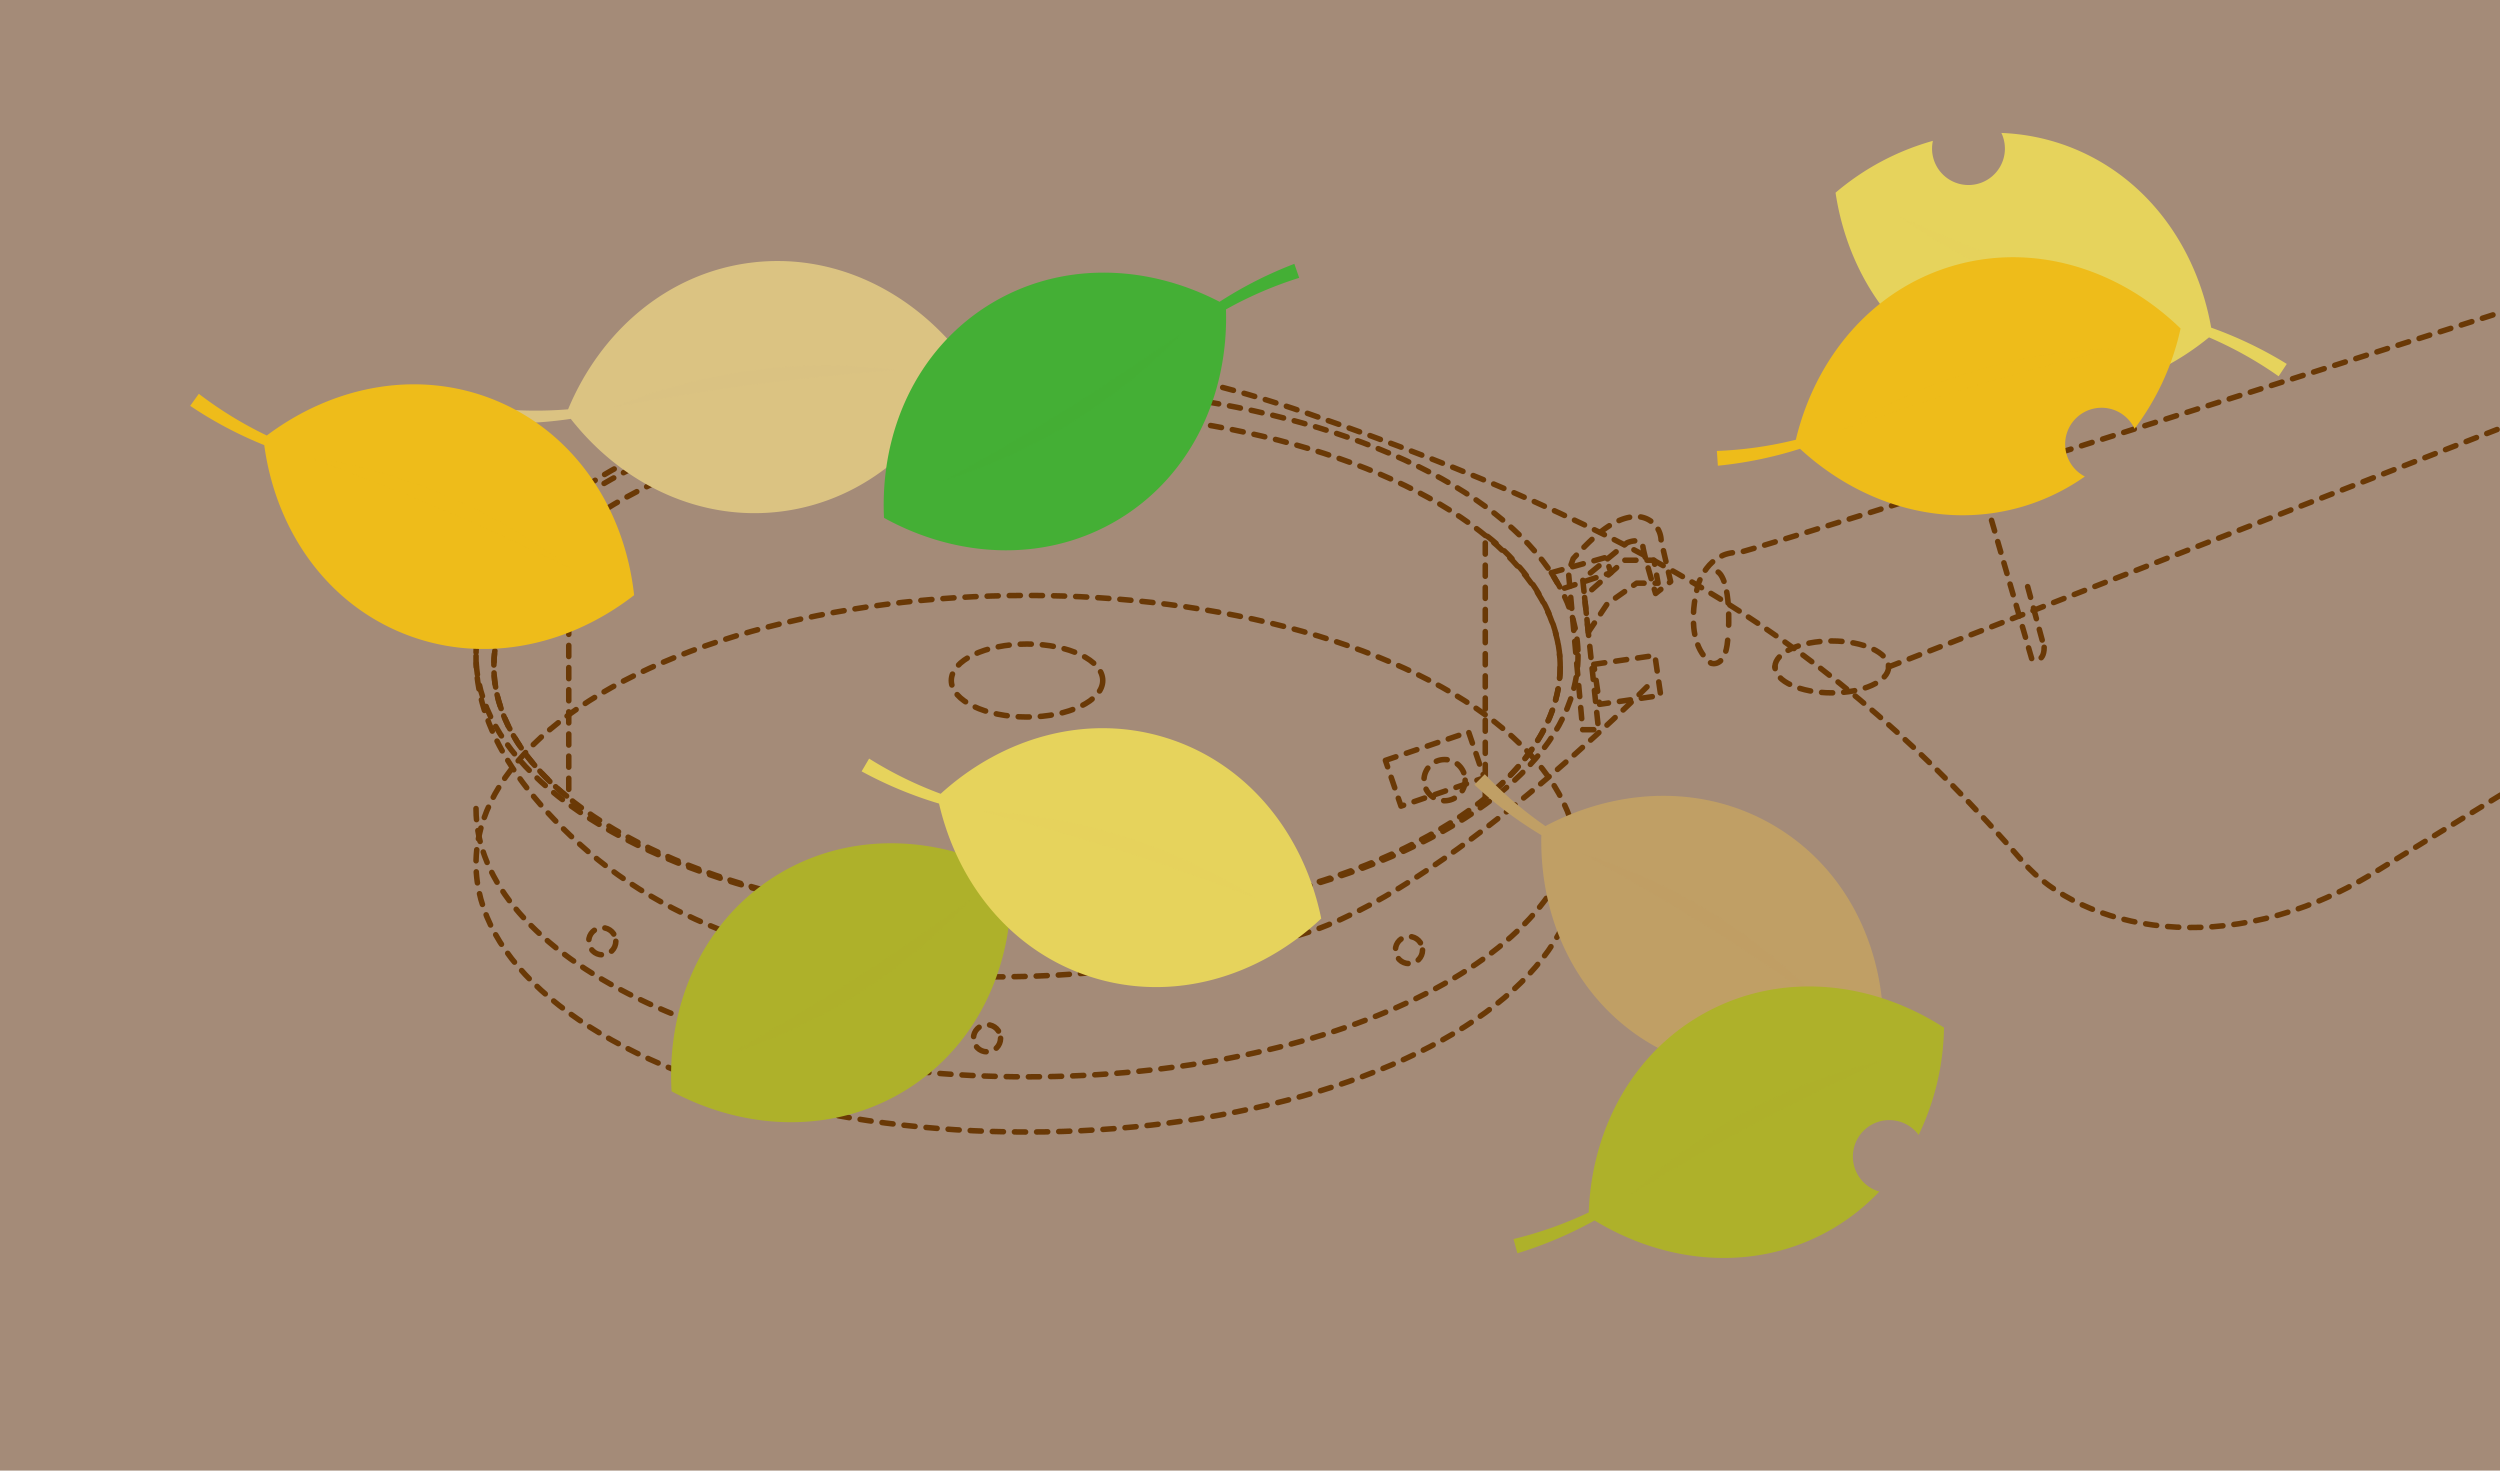
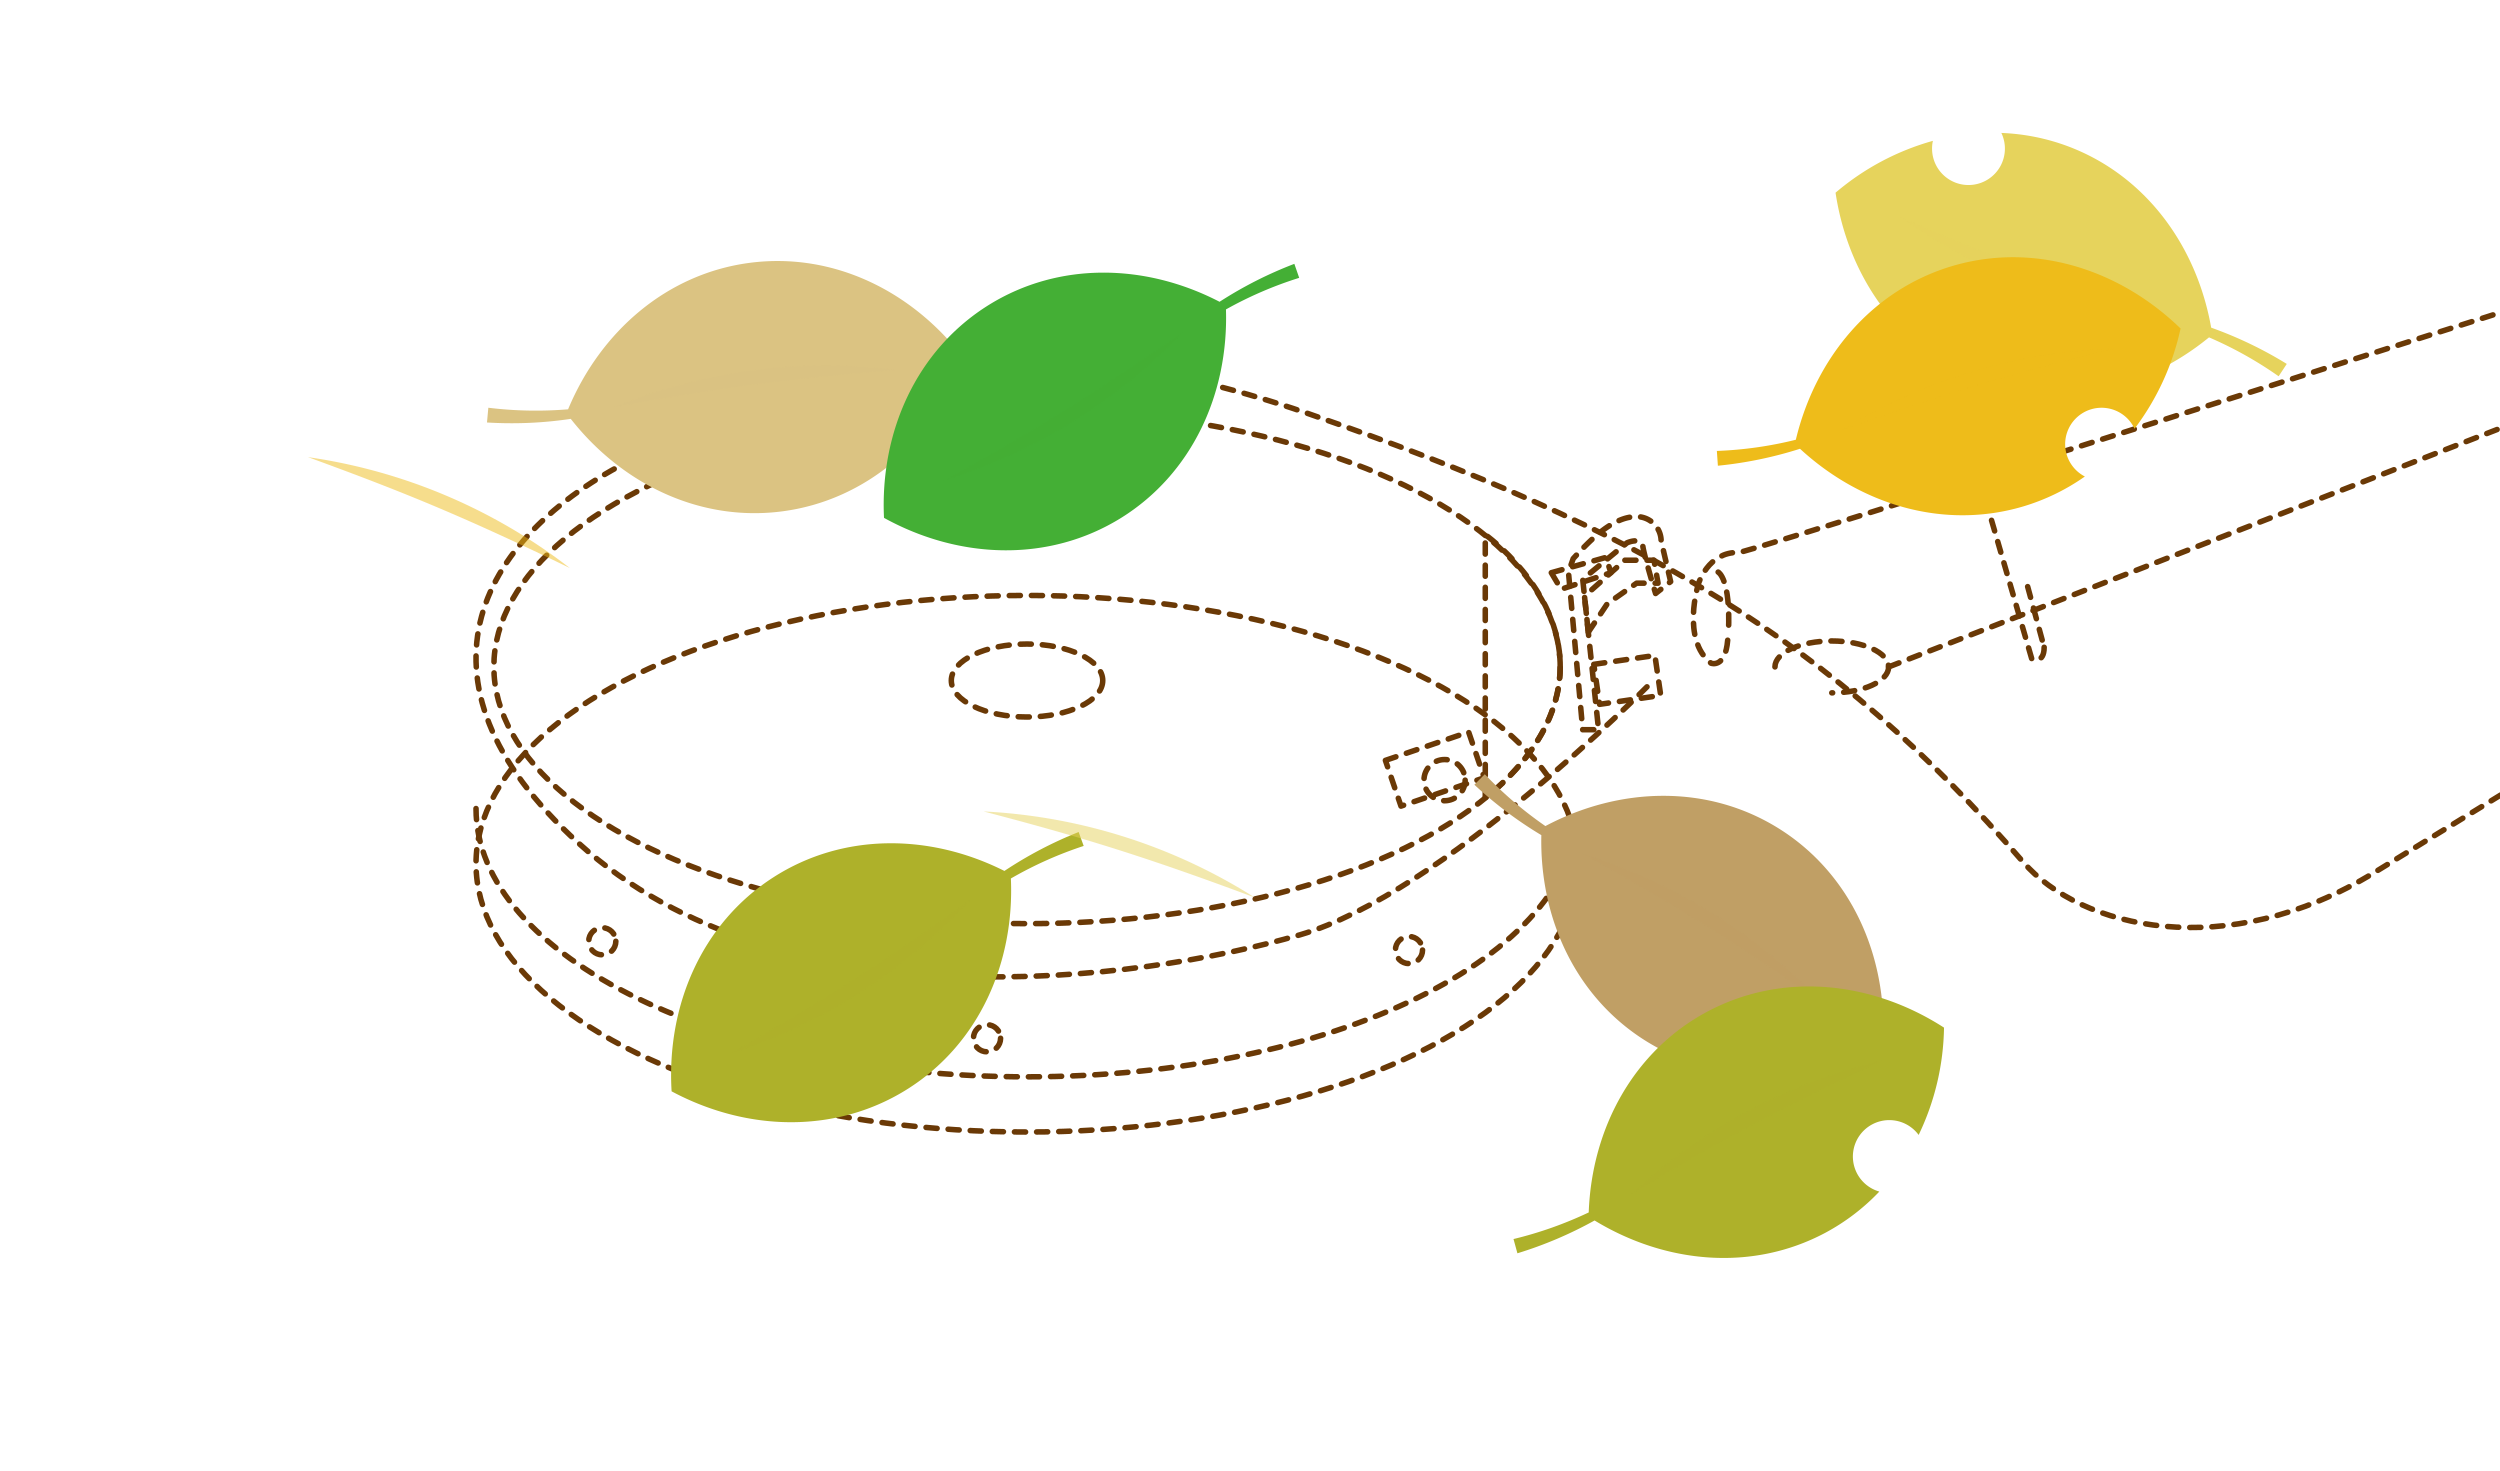
<svg xmlns="http://www.w3.org/2000/svg" width="320" height="188.24" viewBox="0 0 320 188.24">
  <defs>
    <clipPath id="clip-path">
      <rect id="SVGID" width="320" height="188.24" transform="translate(1035.032 267.665)" fill="none" />
    </clipPath>
  </defs>
  <g id="グループ_212" data-name="グループ 212" transform="translate(-1035.032 -267.665)">
-     <rect id="長方形_79" data-name="長方形 79" width="320" height="188.24" transform="translate(1035.032 267.665)" fill="#a48b78" />
    <g id="グループ_211" data-name="グループ 211">
      <g id="グループ_210" data-name="グループ 210" clip-path="url(#clip-path)">
        <g id="グループ_199" data-name="グループ 199">
          <path id="パス_1197" data-name="パス 1197" d="M1299.756,286.4a27.314,27.314,0,0,0-8.549-1.718,4.662,4.662,0,1,1-8.764,1.011,32.82,32.82,0,0,0-12.461,6.637c1.642,10.912,8.3,20.268,18.469,24.093,9.994,3.765,20.956,1.272,29.336-5.575a49.525,49.525,0,0,1,8.91,4.981l1.042-1.582a51.3,51.3,0,0,0-9.676-4.642C1316.2,299.084,1309.647,290.129,1299.756,286.4Z" fill="#e6d35c" />
          <path id="パス_1198" data-name="パス 1198" d="M1278.349,295.475a71.406,71.406,0,0,0,34.057,12.829c-5.023-1.61-10.946-3.546-17.213-5.911S1283.188,297.584,1278.349,295.475Z" fill="#e6d35c" opacity="0.5" />
        </g>
        <g id="グループ_201" data-name="グループ 201">
          <g id="グループ_200" data-name="グループ 200">
            <path id="パス_1199" data-name="パス 1199" d="M1095.962,371.159c0,18.965,31.576,34.34,70.528,34.34s70.529-15.375,70.529-34.34" fill="none" stroke="#6a3906" stroke-linecap="round" stroke-linejoin="round" stroke-width="0.709" stroke-dasharray="1.417" />
            <path id="パス_1200" data-name="パス 1200" d="M1147.465,400.564h4.063l1.578-5.051H1149.5Z" fill="none" stroke="#6a3906" stroke-linecap="round" stroke-linejoin="round" stroke-width="0.709" stroke-dasharray="1.417" />
            <circle id="楕円形_31" data-name="楕円形 31" cx="1.736" cy="1.736" r="1.736" transform="translate(1110.387 386.412)" stroke-dasharray="1.417" stroke="#6a3906" stroke-linecap="round" stroke-linejoin="round" stroke-width="0.709" fill="none" />
            <circle id="楕円形_32" data-name="楕円形 32" cx="1.736" cy="1.736" r="1.736" transform="translate(1159.633 398.828)" stroke-dasharray="1.417" stroke="#6a3906" stroke-linecap="round" stroke-linejoin="round" stroke-width="0.709" fill="none" />
            <circle id="楕円形_33" data-name="楕円形 33" cx="1.736" cy="1.736" r="1.736" transform="translate(1213.644 387.535)" stroke-dasharray="1.417" stroke="#6a3906" stroke-linecap="round" stroke-linejoin="round" stroke-width="0.709" fill="none" />
            <path id="パス_1201" data-name="パス 1201" d="M1233.6,340.973l6.995-1.962.631,1.962-6.368,2.118Z" fill="none" stroke="#6a3906" stroke-linecap="round" stroke-linejoin="round" stroke-width="0.709" stroke-dasharray="1.417" />
-             <ellipse id="楕円形_34" data-name="楕円形 34" cx="70.529" cy="34.34" rx="70.529" ry="34.34" transform="translate(1095.962 317.213)" stroke-dasharray="1.417" stroke="#6a3906" stroke-linecap="round" stroke-linejoin="round" stroke-width="0.709" fill="none" />
            <ellipse id="楕円形_35" data-name="楕円形 35" cx="68.247" cy="32.885" rx="68.247" ry="32.885" transform="translate(1098.244 320.123)" stroke-dasharray="1.417" stroke="#6a3906" stroke-linecap="round" stroke-linejoin="round" stroke-width="0.709" fill="none" />
            <ellipse id="楕円形_36" data-name="楕円形 36" cx="9.692" cy="4.67" rx="9.692" ry="4.67" transform="translate(1156.799 350.101)" stroke-dasharray="1.417" stroke="#6a3906" stroke-linecap="round" stroke-linejoin="round" stroke-width="0.709" fill="none" />
-             <path id="パス_1202" data-name="パス 1202" d="M1107.833,336.109v33.654s-9.589-6.764-9.589-16.828S1107.833,336.109,1107.833,336.109Z" fill="none" stroke="#6a3906" stroke-linecap="round" stroke-linejoin="round" stroke-width="0.709" stroke-dasharray="1.417" />
            <path id="パス_1203" data-name="パス 1203" d="M1225.147,369.763V336.109s9.59,6.764,9.59,16.828S1225.147,369.763,1225.147,369.763Z" fill="none" stroke="#6a3906" stroke-linecap="round" stroke-linejoin="round" stroke-width="0.709" stroke-dasharray="1.417" />
            <ellipse id="楕円形_37" data-name="楕円形 37" cx="70.529" cy="34.34" rx="70.529" ry="34.34" transform="translate(1095.962 343.883)" stroke-dasharray="1.417" stroke="#6a3906" stroke-linecap="round" stroke-linejoin="round" stroke-width="0.709" fill="none" />
            <circle id="楕円形_38" data-name="楕円形 38" cx="2.031" cy="2.031" r="2.031" transform="translate(1147.465 398.533)" stroke-dasharray="1.417" stroke="#6a3906" stroke-linecap="round" stroke-linejoin="round" stroke-width="0.709" fill="none" />
          </g>
          <line id="線_42" data-name="線 42" x2="2.111" y2="7.763" transform="translate(1294.573 342.755)" stroke-dasharray="1.417" stroke="#6a3906" stroke-linecap="round" stroke-linejoin="round" stroke-width="0.709" fill="none" />
          <path id="パス_1204" data-name="パス 1204" d="M1254.957,340.894s1.622.788,1.318,7.694" fill="none" stroke="#6a3906" stroke-linecap="round" stroke-linejoin="round" stroke-width="0.709" stroke-dasharray="1.417" />
          <path id="パス_1205" data-name="パス 1205" d="M1262.227,353.03c0-1.834,3.257-3.32,7.274-3.32s7.275,1.486,7.275,3.32" fill="none" stroke="#6a3906" stroke-linecap="round" stroke-linejoin="round" stroke-width="0.709" stroke-dasharray="1.417" />
          <path id="パス_1206" data-name="パス 1206" d="M1238.333,348.588l2.429-3.639,3.751-2.636h2.749l-.519-2.94h-3.721l-5.176,4.608Z" fill="none" stroke="#6a3906" stroke-linecap="round" stroke-linejoin="round" stroke-width="0.709" stroke-dasharray="1.417" />
          <path id="パス_1207" data-name="パス 1207" d="M1245.845,355.58s-26.16,26.43-44.43,31.747c-20.6,6-66.229,11.974-92.35-11.758-23.11-21-12.623-39.769,8.056-49.681,18.565-8.9,43.006-19.981,85.392-5.273,42.762,14.838,66.988,29.1,91.48,57.388,7.362,8.505,25.981,13,44.975,1.332,44.959-27.629,122.256-74.923,122.256-74.923" fill="none" stroke="#6a3906" stroke-linecap="round" stroke-linejoin="round" stroke-width="0.709" stroke-dasharray="1.417" />
          <rect id="長方形_80" data-name="長方形 80" width="11.254" height="6.185" transform="translate(1212.364 364.994) rotate(-18.814)" fill="none" stroke-dasharray="1.417" stroke-linecap="round" stroke-linejoin="round" stroke-width="0.709" stroke="#6a3906" />
          <circle id="楕円形_39" data-name="楕円形 39" cx="2.636" cy="2.636" r="2.636" transform="translate(1217.301 364.888)" stroke-dasharray="1.417" stroke="#6a3906" stroke-linecap="round" stroke-linejoin="round" stroke-width="0.709" fill="none" />
          <path id="パス_1208" data-name="パス 1208" d="M1237.619,361.07h2.028l-2.028-19.264,5.678-4.664s1.825-.811,2.028.507,1.622,5.982,1.622,5.982l1.927-1.521-1.217-5.215a3.136,3.136,0,0,0-3.143-3.1c-3.042,0-5.881,2.941-8.111,5.374l-.609,1.724Z" fill="none" stroke="#6a3906" stroke-linecap="round" stroke-linejoin="round" stroke-width="0.709" stroke-dasharray="1.417" />
          <rect id="長方形_81" data-name="長方形 81" width="7.908" height="5.171" transform="translate(1239.035 352.701) rotate(-8.272)" fill="none" stroke-dasharray="1.417" stroke-linecap="round" stroke-linejoin="round" stroke-width="0.709" stroke="#6a3906" />
          <path id="パス_1209" data-name="パス 1209" d="M1256.174,349.613c-.3,3.65-2.129,2.941-2.129,2.941-3.853-3.042-1.623-10.14-1.623-10.14s1.217-4.136,5.171-4.035c1.715.044,167.669-53.147,167.669-53.147" fill="none" stroke="#6a3906" stroke-linecap="round" stroke-linejoin="round" stroke-width="0.709" stroke-dasharray="1.417" />
          <line id="線_43" data-name="線 43" y1="57.896" x2="148.382" transform="translate(1276.776 295.135)" stroke-dasharray="1.417" stroke="#6a3906" stroke-linecap="round" stroke-linejoin="round" stroke-width="0.709" fill="none" />
          <path id="パス_1210" data-name="パス 1210" d="M1296.684,350.518c0,2.149-1.559,1.576-1.559,1.576l-6.877-23.689s1.022,2.093,1.554,1.218-.72-5.287-1.482-5.627-1.141.266-.609,2.358" fill="none" stroke="#6a3906" stroke-linecap="round" stroke-linejoin="round" stroke-width="0.709" stroke-dasharray="1.417" />
-           <path id="パス_1211" data-name="パス 1211" d="M1276.776,353.03c0,1.834-3.257,3.321-7.275,3.321s-7.274-1.487-7.274-3.321" fill="none" stroke="#6a3906" stroke-linecap="round" stroke-linejoin="round" stroke-width="0.709" stroke-dasharray="1.417" />
+           <path id="パス_1211" data-name="パス 1211" d="M1276.776,353.03c0,1.834-3.257,3.321-7.275,3.321" fill="none" stroke="#6a3906" stroke-linecap="round" stroke-linejoin="round" stroke-width="0.709" stroke-dasharray="1.417" />
        </g>
        <g id="グループ_202" data-name="グループ 202">
          <path id="パス_1212" data-name="パス 1212" d="M1245.712,400.913a27.177,27.177,0,0,0,8.045,3.365,4.662,4.662,0,1,1,8.794.735,32.879,32.879,0,0,0,13.52-4.059c.534-11.022-4.151-21.5-13.371-27.252-9.062-5.657-20.3-5.366-29.858-.3a49.92,49.92,0,0,1-7.757-6.634c-.448.447-.89.894-1.335,1.341a51.087,51.087,0,0,0,8.573,6.453C1232.088,385.257,1236.751,395.322,1245.712,400.913Z" fill="#c09f65" />
          <path id="パス_1213" data-name="パス 1213" d="M1268.487,396.231a71.428,71.428,0,0,0-30.872-19.272c4.61,2.562,10.033,5.627,15.715,9.179S1264.159,393.214,1268.487,396.231Z" fill="#c09f65" opacity="0.5" />
        </g>
        <g id="グループ_203" data-name="グループ 203">
          <path id="パス_1214" data-name="パス 1214" d="M1134.05,379.946c-9.149,5.862-13.716,16.391-13.053,27.409,9.728,5.209,21.208,5.463,30.355-.393,8.994-5.763,13.548-16.042,13.073-26.851a49.537,49.537,0,0,1,9.319-4.165c-.213-.593-.431-1.186-.642-1.782a51.378,51.378,0,0,0-9.505,4.982C1154.041,374.344,1142.949,374.245,1134.05,379.946Z" fill="#aeb12a" />
          <path id="パス_1215" data-name="パス 1215" d="M1128.519,402.528a71.406,71.406,0,0,0,30.645-19.632c-4.295,3.07-9.389,6.655-15.03,10.265S1133.1,399.907,1128.519,402.528Z" fill="#aeb12a" opacity="0.5" />
        </g>
        <g id="グループ_204" data-name="グループ 204">
-           <path id="パス_1216" data-name="パス 1216" d="M1174.73,392.729c10.356,3.289,21.372.066,29.42-7.491-2.215-10.807-9.36-19.8-19.711-23.083-10.181-3.233-21-.165-29,7.114a49.576,49.576,0,0,1-9.16-4.505c-.32.546-.637,1.089-.96,1.635a51.525,51.525,0,0,0,9.908,4.125C1157.64,380.938,1164.656,389.529,1174.73,392.729Z" fill="#e6d35c" />
          <path id="パス_1217" data-name="パス 1217" d="M1195.629,382.543a71.443,71.443,0,0,0-34.689-11.013c5.107,1.34,11.121,2.964,17.5,5S1190.685,380.7,1195.629,382.543Z" fill="#e6d35c" opacity="0.5" />
        </g>
        <g id="グループ_205" data-name="グループ 205">
          <path id="パス_1218" data-name="パス 1218" d="M1135.166,333.117c10.773-1.416,19.387-9.01,23.467-19.259-6.591-8.85-16.868-13.963-27.643-12.549-10.587,1.391-19.079,8.759-23.243,18.747a50.018,50.018,0,0,1-10.208-.2q-.087.945-.173,1.887a51.241,51.241,0,0,0,10.724-.463C1114.692,329.686,1124.693,334.492,1135.166,333.117Z" fill="#dbc382" />
          <path id="パス_1219" data-name="パス 1219" d="M1149.773,315.029a71.486,71.486,0,0,0-36.081,4.74c5.192-.952,11.325-2.031,17.968-2.9S1144.514,315.449,1149.773,315.029Z" fill="#dbc382" opacity="0.5" />
        </g>
        <g id="グループ_206" data-name="グループ 206">
          <path id="パス_1220" data-name="パス 1220" d="M1161.584,306.708c-9.225,5.746-13.927,16.22-13.4,27.243,9.656,5.334,21.134,5.738,30.357,0,9.065-5.648,13.751-15.864,13.414-26.68a49.461,49.461,0,0,1,9.374-4.042c-.208-.6-.413-1.194-.621-1.792a51.481,51.481,0,0,0-9.571,4.857C1181.646,301.372,1170.555,301.129,1161.584,306.708Z" fill="#44af35" />
          <path id="パス_1221" data-name="パス 1221" d="M1155.759,329.222a71.35,71.35,0,0,0,30.9-19.234c-4.333,3.012-9.471,6.53-15.164,10.069S1160.378,326.661,1155.759,329.222Z" fill="#44af35" opacity="0.5" />
        </g>
        <g id="グループ_207" data-name="グループ 207">
          <path id="パス_1222" data-name="パス 1222" d="M1268.652,425.473a27.329,27.329,0,0,0,6.935-5.286,4.663,4.663,0,1,1,5.032-7.25,32.792,32.792,0,0,0,3.247-13.736c-9.278-5.978-20.7-7.157-30.289-2.05-9.43,5.019-14.794,14.9-15.189,25.706a49.568,49.568,0,0,1-9.627,3.406c.166.606.335,1.215.5,1.823a51.255,51.255,0,0,0,9.877-4.2C1248.273,429.443,1259.323,430.436,1268.652,425.473Z" fill="#aeb12a" />
          <path id="パス_1223" data-name="パス 1223" d="M1275.981,403.4a71.482,71.482,0,0,0-32.124,17.1c4.526-2.708,9.892-5.876,15.8-9.021S1271.2,405.648,1275.981,403.4Z" fill="#aeb12a" opacity="0.5" />
        </g>
        <g id="グループ_208" data-name="グループ 208">
          <path id="パス_1224" data-name="パス 1224" d="M1294.054,332.474a27.243,27.243,0,0,0,7.84-3.816,4.66,4.66,0,1,1,6.36-6.114,32.861,32.861,0,0,0,5.893-12.828c-7.916-7.683-18.882-11.093-29.293-7.978-10.228,3.064-17.438,11.689-19.956,22.214a49.273,49.273,0,0,1-10.108,1.433c.043.632.088,1.261.131,1.893a51.317,51.317,0,0,0,10.511-2.17C1273.29,332.351,1283.927,335.5,1294.054,332.474Z" fill="#eebc1a" />
          <path id="パス_1225" data-name="パス 1225" d="M1305.59,312.29a71.339,71.339,0,0,0-34.867,10.429c4.97-1.765,10.855-3.814,17.274-5.728S1300.461,313.542,1305.59,312.29Z" fill="#eebc1a" opacity="0.5" />
        </g>
        <g id="グループ_209" data-name="グループ 209">
-           <path id="パス_1226" data-name="パス 1226" d="M1086.21,348.567c10.005,4.236,21.273,2.052,29.989-4.72-1.2-10.972-7.475-20.588-17.476-24.823-9.836-4.167-20.89-2.114-29.54,4.386a49.737,49.737,0,0,1-8.7-5.336c-.369.511-.735,1.025-1.107,1.539a51.344,51.344,0,0,0,9.48,5.027C1070.292,335.233,1076.478,344.443,1086.21,348.567Z" fill="#eebc1a" />
          <path id="パス_1227" data-name="パス 1227" d="M1107.966,340.371a71.335,71.335,0,0,0-33.513-14.194c4.96,1.809,10.8,3.983,16.963,6.6S1103.216,338.068,1107.966,340.371Z" fill="#eebc1a" opacity="0.5" />
        </g>
      </g>
    </g>
  </g>
</svg>